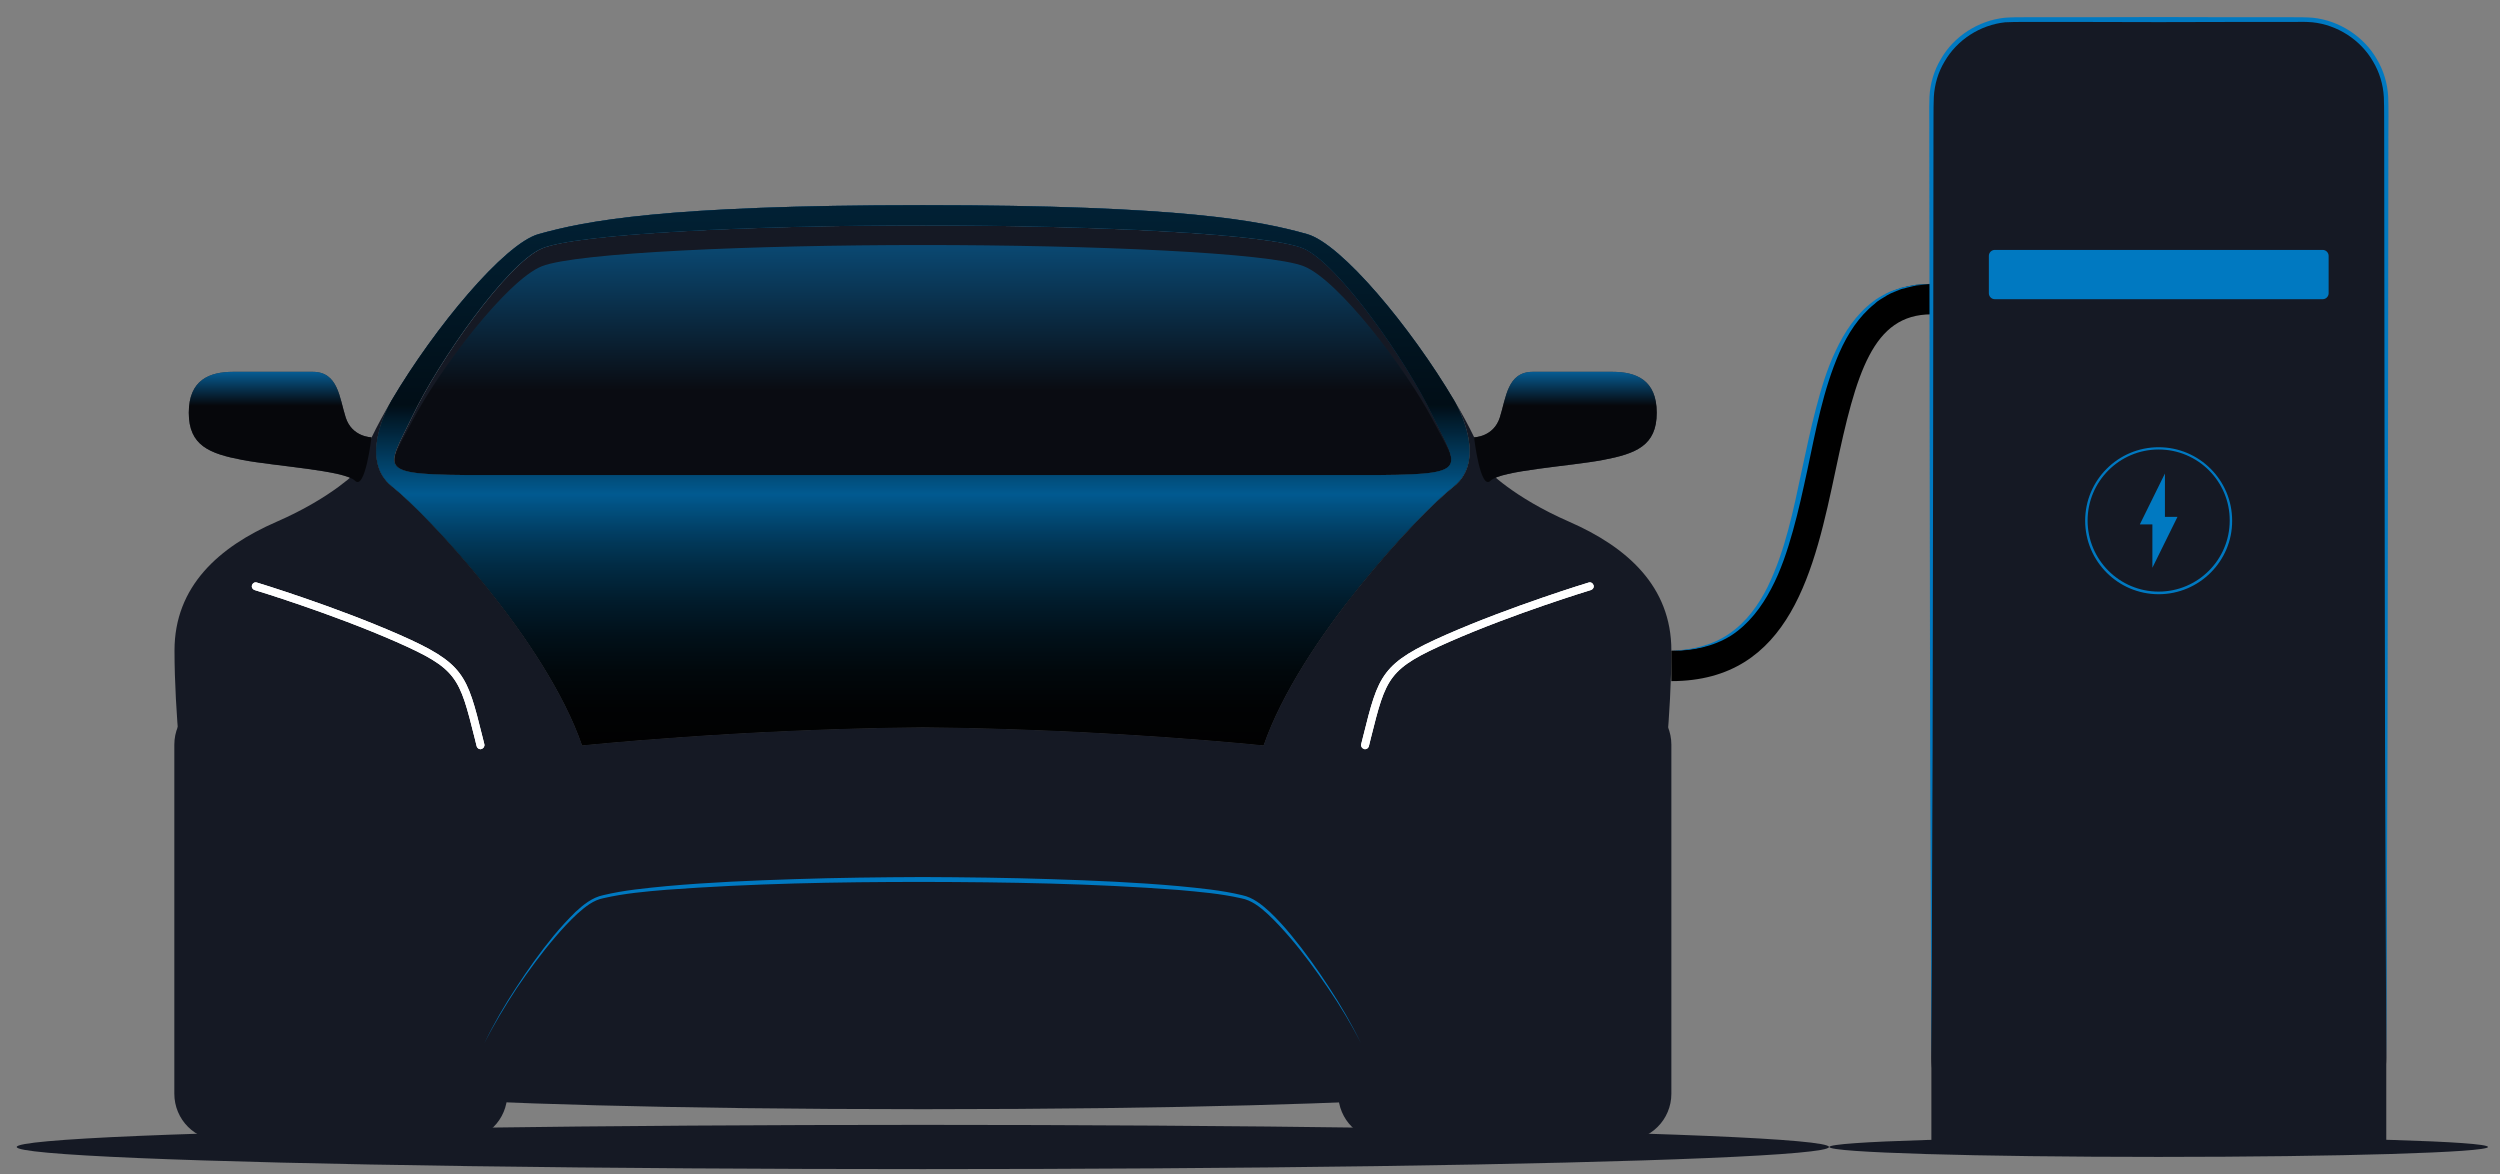
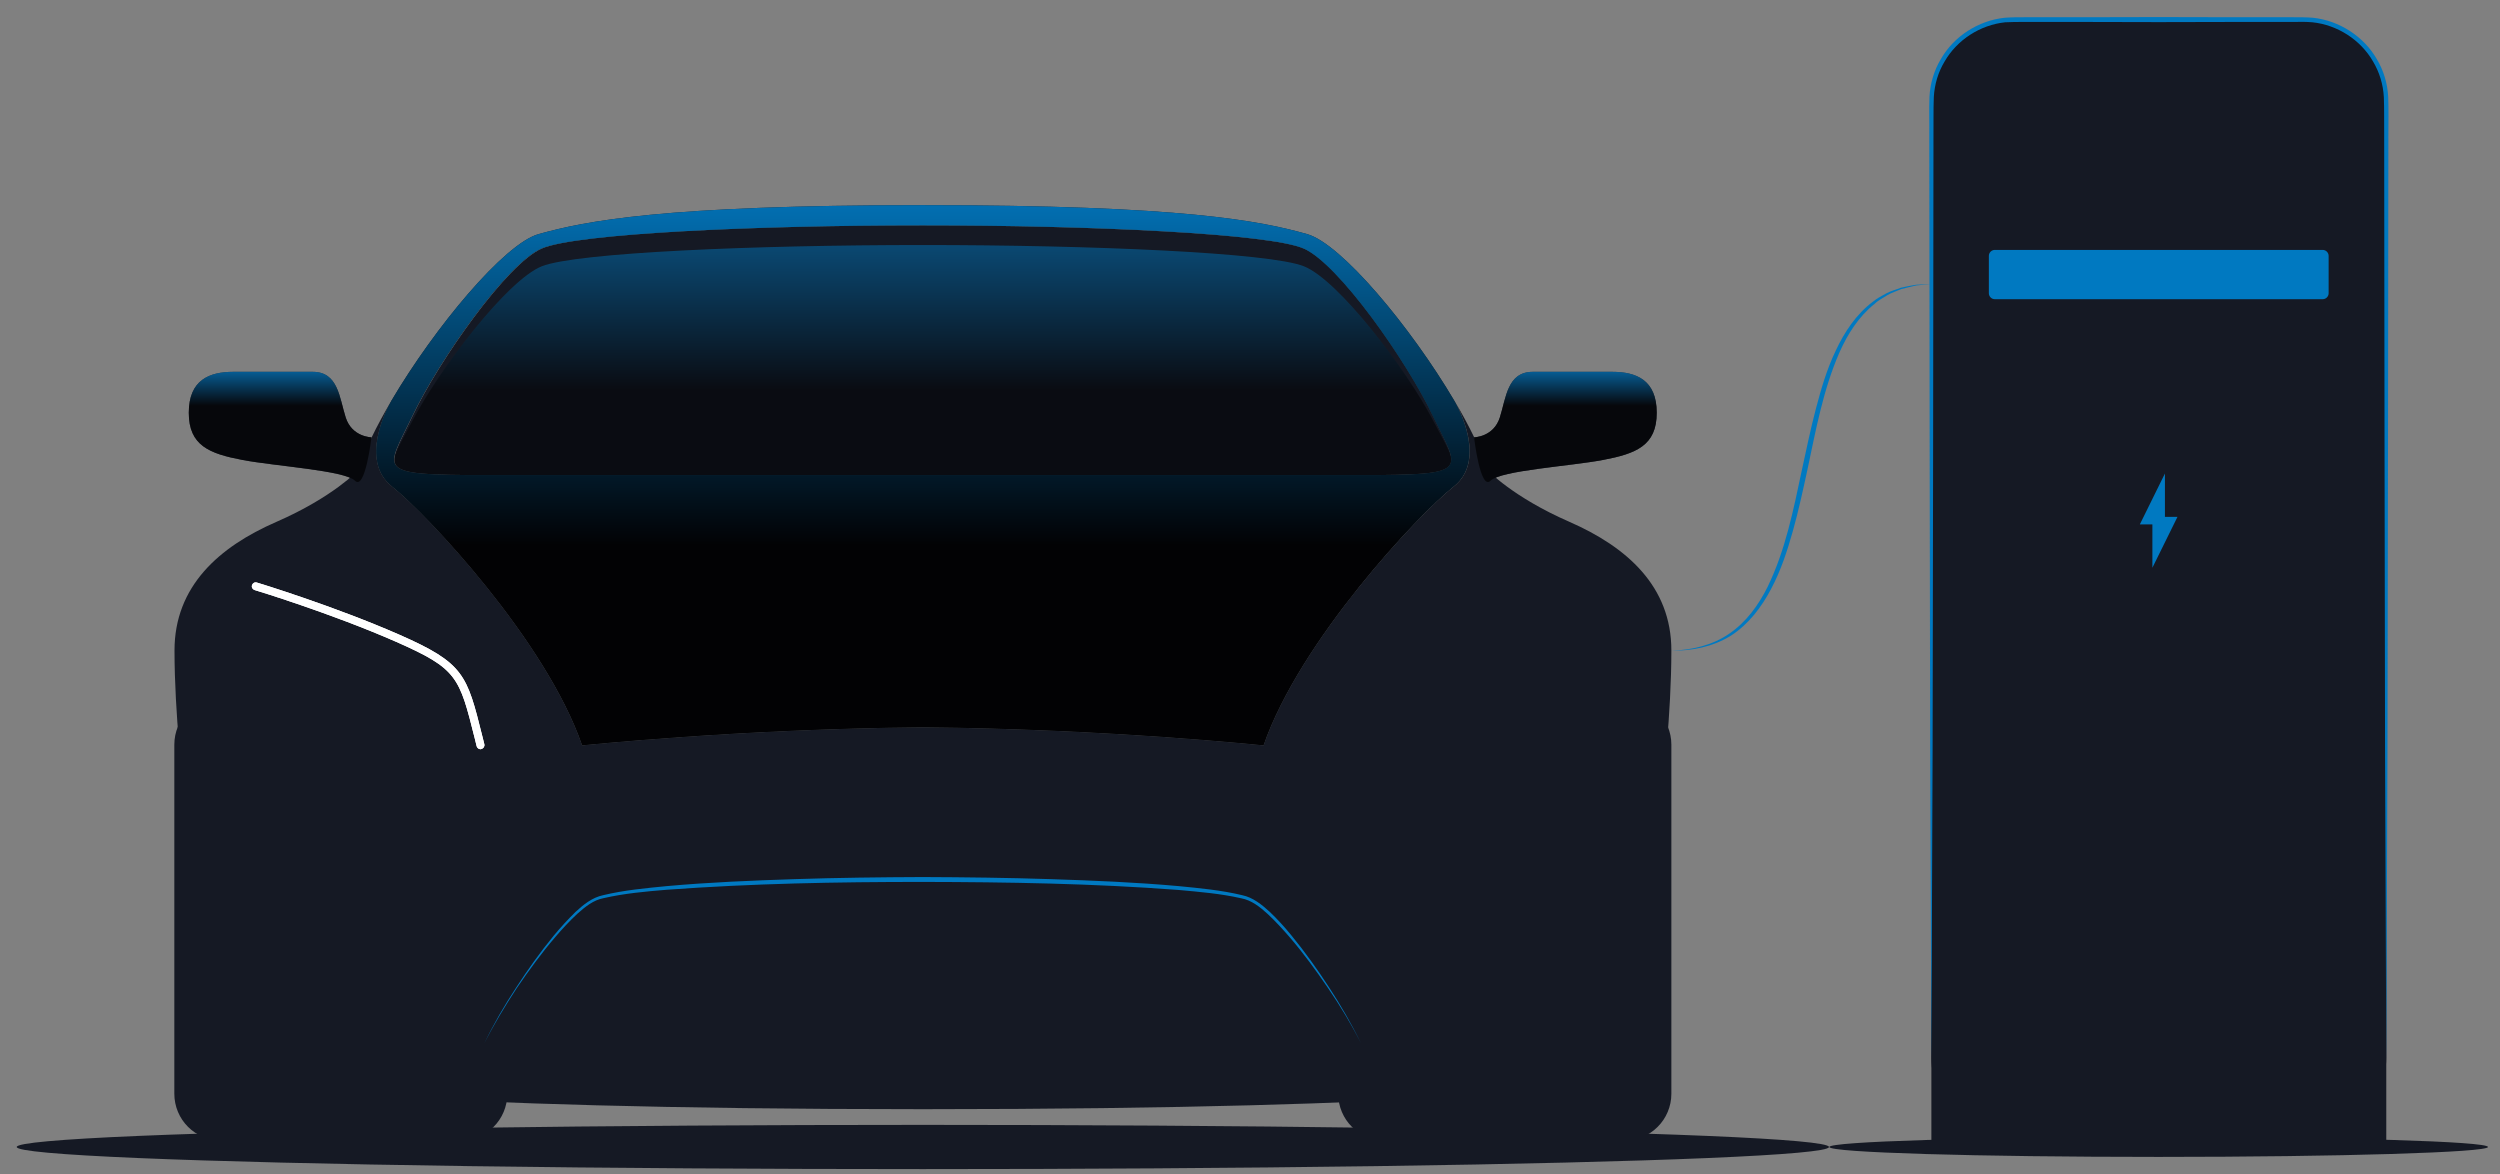
<svg xmlns="http://www.w3.org/2000/svg" version="1.1" id="Layer_1" x="0px" y="0px" viewBox="0 0 1435.5 674.2" style="enable-background:new 0 0 1435.5 674.2;" xml:space="preserve">
  <rect x="0" y="0" width="1435.5" height="674.2" fill="#808080" stroke="none" />
  <style type="text/css">
	.st0{fill:#151924;}
	.st1{opacity:0.5;fill:url(#SVGID_1_);}
	.st2{opacity:0.9;fill:url(#SVGID_00000124859028133622358660000012137503620747788735_);}
	.st3{opacity:0.7;fill:url(#SVGID_00000174597724927557480010000000276753230332921222_);}
	.st4{opacity:0.7;fill:url(#SVGID_00000014593827297406471970000014942229863801231006_);}
	.st5{opacity:0;fill:none;stroke:#FFFFFF;stroke-miterlimit:10;}
	.st6{fill:#FFFFFF;}
	.st7{opacity:0.7;fill:url(#SVGID_00000064352401715847008980000014478060761988852660_);}
	.st8{fill:#0079C1;}
</style>
  <ellipse class="st0" cx="529.9" cy="658.6" rx="520.3" ry="12.7" />
  <path class="st0" d="M1428.6,658.6c0,3.1-84.7,5.7-189.1,5.7s-189.1-2.5-189.1-5.7c0-3.1,84.7-5.7,189.1-5.7  S1428.6,655.4,1428.6,658.6z" />
  <path class="st0" d="M291.3,628c0,14.9-12,26.9-26.9,26.9H127c-14.9,0-26.9-12-26.9-26.9V427.6c0-14.9,12-26.9,26.9-26.9h137.5  c14.9,0,26.9,12,26.9,26.9V628z" />
  <path class="st0" d="M768.4,628c0,14.9,12,26.9,26.9,26.9h137.5c14.9,0,26.9-12,26.9-26.9V427.6c0-14.9-12-26.9-26.9-26.9H795.3  c-14.9,0-26.9,12-26.9,26.9V628z" />
  <path class="st0" d="M959.7,373.5c0-36.9-25.6-59.4-58.4-73.8c-32.8-14.3-47.1-29.7-47.1-29.7c-3.5-11.2-10.4-25.2-19.1-40  c2.6,4.5,18.5,34.4-0.3,49.3C814.2,295.5,746.2,368,725.5,428c0,0-88.5-9.4-195.6-10.4c-107.1,1-195.6,10.4-195.6,10.4  c-20.7-60-88.7-132.5-109.2-148.7c-18.8-14.9-2.9-44.8-0.3-49.3c-8.7,14.8-15.6,28.8-19.1,40c0,0-14.3,15.4-47.1,29.7  c-32.8,14.3-58.4,36.9-58.4,73.8s5.1,77.9,5.1,77.9s18.4,88.1,18.4,102.5c0,14.3-9.6,29.6-5.2,39.6c4.4,10,25,29.2,25,29.2  s85.8,14.2,386.5,14.2s386.5-14.2,386.5-14.2s20.6-19.2,25-29.2c4.4-10-5.2-25.3-5.2-39.6c0-14.3,18.4-102.5,18.4-102.5  S959.7,410.4,959.7,373.5z" />
  <path class="st0" d="M822.9,238.8c-15.2-31.8-54.3-87.5-74.2-96.1c-19.9-8.6-122.6-13.3-218.8-13.3s-198.9,4.6-218.8,13.3  c-19.9,8.6-59,64.3-74.2,96.1c-15.2,31.8-22.6,34,41.4,34c64,0,251.7,0,251.7,0s187.7,0,251.7,0  C845.5,272.8,838.1,270.6,822.9,238.8z" />
  <linearGradient id="SVGID_1_" gradientUnits="userSpaceOnUse" x1="529.858" y1="272.833" x2="529.858" y2="140.667">
    <stop offset="0.37" style="stop-color:#000000" />
    <stop offset="1" style="stop-color:#0079C1" />
  </linearGradient>
  <path class="st1" d="M822.9,241.5c-15.2-29.3-54.3-80.7-74.2-88.6c-19.9-7.9-122.6-12.2-218.8-12.2s-198.9,4.3-218.8,12.2  c-19.9,7.9-59,59.3-74.2,88.6c-15.2,29.3-22.6,31.3,41.4,31.3c64,0,251.7,0,251.7,0s187.7,0,251.7,0  C845.5,272.8,838.1,270.8,822.9,241.5z" />
  <path class="st0" d="M835,230c-24.9-42.1-64.8-90.1-84.5-95.6c-26.6-7.5-71-16.6-220.6-16.6s-194,9.2-220.6,16.6  c-19.7,5.5-59.7,53.6-84.5,95.6c-2.6,4.5-18.5,34.4,0.3,49.3c20.4,16.2,88.5,88.7,109.2,148.7c0,0,88.5-9.4,195.6-10.4  c107.1,1,195.6,10.4,195.6,10.4c20.7-60,88.7-132.5,109.2-148.7C853.5,264.4,837.6,234.5,835,230z M781.5,272.8  c-64,0-251.7,0-251.7,0s-187.7,0-251.7,0c-64,0-56.6-2.2-41.4-34c15.2-31.8,54.3-87.5,74.2-96.1c19.9-8.6,122.6-13.3,218.8-13.3  s198.9,4.6,218.8,13.3c19.9,8.6,59,64.3,74.2,96.1C838.1,270.6,845.5,272.8,781.5,272.8z" />
  <linearGradient id="SVGID_00000111180537282926097130000003752106348315700145_" gradientUnits="userSpaceOnUse" x1="529.858" y1="427.984" x2="529.858" y2="117.683">
    <stop offset="0.37" style="stop-color:#000000" />
    <stop offset="1" style="stop-color:#0079C1" />
  </linearGradient>
  <path style="opacity:0.9;fill:url(#SVGID_00000111180537282926097130000003752106348315700145_);" d="M835,230  c-24.9-42.1-64.8-90.1-84.5-95.6c-26.6-7.5-71-16.6-220.6-16.6s-194,9.2-220.6,16.6c-19.7,5.5-59.7,53.6-84.5,95.6  c-2.6,4.5-18.5,34.4,0.3,49.3c20.4,16.2,88.5,88.7,109.2,148.7c0,0,88.5-9.4,195.6-10.4c107.1,1,195.6,10.4,195.6,10.4  c20.7-60,88.7-132.5,109.2-148.7C853.5,264.4,837.6,234.5,835,230z M781.5,272.8c-64,0-251.7,0-251.7,0s-187.7,0-251.7,0  c-64,0-56.6-2.2-41.4-34c15.2-31.8,54.3-87.5,74.2-96.1c19.9-8.6,122.6-13.3,218.8-13.3s198.9,4.6,218.8,13.3  c19.9,8.6,59,64.3,74.2,96.1C838.1,270.6,845.5,272.8,781.5,272.8z" />
  <linearGradient id="SVGID_00000142869561958842974050000005799185004838708643_" gradientUnits="userSpaceOnUse" x1="529.858" y1="427.984" x2="529.858" y2="117.683">
    <stop offset="0" style="stop-color:#000000" />
    <stop offset="6.986585e-02" style="stop-color:#000204" />
    <stop offset="0.137" style="stop-color:#000A0F" />
    <stop offset="0.203" style="stop-color:#001623" />
    <stop offset="0.269" style="stop-color:#00273E" />
    <stop offset="0.334" style="stop-color:#003D61" />
    <stop offset="0.398" style="stop-color:#00588C" />
    <stop offset="0.461" style="stop-color:#0077BE" />
    <stop offset="0.465" style="stop-color:#0079C1" />
    <stop offset="0.63" style="stop-color:#000000" />
  </linearGradient>
-   <path style="opacity:0.7;fill:url(#SVGID_00000142869561958842974050000005799185004838708643_);" d="M835,230  c-24.9-42.1-64.8-90.1-84.5-95.6c-26.6-7.5-71-16.6-220.6-16.6s-194,9.2-220.6,16.6c-19.7,5.5-59.7,53.6-84.5,95.6  c-2.6,4.5-18.5,34.4,0.3,49.3c20.4,16.2,88.5,88.7,109.2,148.7c0,0,88.5-9.4,195.6-10.4c107.1,1,195.6,10.4,195.6,10.4  c20.7-60,88.7-132.5,109.2-148.7C853.5,264.4,837.6,234.5,835,230z M781.5,272.8c-64,0-251.7,0-251.7,0s-187.7,0-251.7,0  c-64,0-56.6-2.2-41.4-34c15.2-31.8,54.3-87.5,74.2-96.1c19.9-8.6,122.6-13.3,218.8-13.3s198.9,4.6,218.8,13.3  c19.9,8.6,59,64.3,74.2,96.1C838.1,270.6,845.5,272.8,781.5,272.8z" />
  <path class="st0" d="M213.3,251.1c0,0-11.2-0.1-14.8-11.4c-3.6-11.3-4.3-26.2-18.9-26.2c-14.6,0-32.1,0-45.7,0  c-13.6,0-25.5,4.6-25.5,23.5s11.9,23.5,30.8,27.1c18.9,3.6,58.6,6,64.6,11.9C209.7,282.1,213.3,251.1,213.3,251.1z" />
  <linearGradient id="SVGID_00000133529839479228173270000018159283030924130485_" gradientUnits="userSpaceOnUse" x1="160.853" y1="276.922" x2="160.853" y2="213.594">
    <stop offset="0.694" style="stop-color:#000000" />
    <stop offset="1" style="stop-color:#0079C1" />
  </linearGradient>
  <path style="opacity:0.7;fill:url(#SVGID_00000133529839479228173270000018159283030924130485_);" d="M213.3,251.1  c0,0-11.2-0.1-14.8-11.4c-3.6-11.3-4.3-26.2-18.9-26.2c-14.6,0-32.1,0-45.7,0c-13.6,0-25.5,4.6-25.5,23.5s11.9,23.5,30.8,27.1  c18.9,3.6,58.6,6,64.6,11.9C209.7,282.1,213.3,251.1,213.3,251.1z" />
  <path class="st5" d="M275.9,479.9c-23.8,0-44.5-16.1-50.3-39.3l-1.1-4.4c-1.5-5.8-3-12.2-4.2-16.1c-2.3-1.2-6.2-3.1-12.8-6  c-34.1-15-75.3-27.5-75.7-27.7c-13.2-4-24.1-12.9-30.7-25.1c-6.5-12.2-7.9-26.3-3.9-39.5c6.7-22,26.6-36.8,49.6-36.8  c5.1,0,10.1,0.7,15,2.2c0.4,0.1,46.6,14.1,87.3,31.9c19.5,8.5,39.7,18.5,54.1,37.4c12.3,16.2,16.6,33.1,21.9,54.5l1.1,4.4  c3.4,13.4,1.3,27.3-5.8,39.2c-7.1,11.9-18.4,20.3-31.9,23.7C284.5,479.3,280.2,479.9,275.9,479.9z" />
  <path class="st6" d="M275.9,430.2c-1,0-1.9-0.7-2.2-1.7l-1.1-4.5c-8.9-35.5-10-40-45.2-55.5c-37.1-16.3-80.8-29.6-81.2-29.7  c-1.2-0.4-1.9-1.6-1.5-2.8c0.4-1.2,1.6-1.9,2.8-1.5c0.4,0.1,44.3,13.5,81.7,29.9c37.3,16.4,38.9,22.8,47.8,58.5l1.1,4.4  c0.3,1.2-0.4,2.4-1.6,2.7C276.3,430.2,276.1,430.2,275.9,430.2z" />
  <path class="st0" d="M846.4,251.1c0,0,11.2-0.1,14.8-11.4c3.6-11.3,4.3-26.2,18.9-26.2c14.6,0,32.1,0,45.7,0  c13.6,0,25.5,4.6,25.5,23.5s-11.9,23.5-30.8,27.1c-18.9,3.6-58.6,6-64.6,11.9C850,282.1,846.4,251.1,846.4,251.1z" />
  <linearGradient id="SVGID_00000005253579441804680780000000415499497262859945_" gradientUnits="userSpaceOnUse" x1="499.959" y1="276.922" x2="499.959" y2="213.594" gradientTransform="matrix(-1 0 0 1 1398.822 0)">
    <stop offset="0.694" style="stop-color:#000000" />
    <stop offset="1" style="stop-color:#0079C1" />
  </linearGradient>
  <path style="opacity:0.7;fill:url(#SVGID_00000005253579441804680780000000415499497262859945_);" d="M846.4,251.1  c0,0,11.2-0.1,14.8-11.4c3.6-11.3,4.3-26.2,18.9-26.2c14.6,0,32.1,0,45.7,0c13.6,0,25.5,4.6,25.5,23.5s-11.9,23.5-30.8,27.1  c-18.9,3.6-58.6,6-64.6,11.9C850,282.1,846.4,251.1,846.4,251.1z" />
  <path class="st5" d="M783.8,479.9c23.8,0,44.5-16.1,50.3-39.3l1.1-4.4c1.5-5.8,3-12.2,4.2-16.1c2.3-1.2,6.2-3.1,12.8-6  c34.1-15,75.3-27.5,75.7-27.7c13.2-4,24.1-12.9,30.7-25.1c6.5-12.2,7.9-26.3,3.9-39.5c-6.7-22-26.6-36.8-49.6-36.8  c-5.1,0-10.1,0.7-15,2.2c-0.4,0.1-46.6,14.1-87.3,31.9c-19.5,8.5-39.7,18.5-54.1,37.4c-12.3,16.2-16.6,33.1-21.9,54.5l-1.1,4.4  c-3.4,13.4-1.3,27.3,5.8,39.2c7.1,11.9,18.4,20.3,31.9,23.7C775.3,479.3,779.5,479.9,783.8,479.9z" />
-   <path class="st6" d="M783.8,430.2c1,0,1.9-0.7,2.2-1.7l1.1-4.5c8.9-35.5,10-40,45.2-55.5c37.1-16.3,80.8-29.6,81.2-29.7  c1.2-0.4,1.9-1.6,1.5-2.8c-0.4-1.2-1.6-1.9-2.8-1.5c-0.4,0.1-44.3,13.5-81.7,29.9c-37.3,16.4-38.9,22.8-47.8,58.5l-1.1,4.4  c-0.3,1.2,0.4,2.4,1.6,2.7C783.4,430.2,783.6,430.2,783.8,430.2z" />
  <g>
    <path class="st6" d="M275.9,430.2c-1,0-1.9-0.7-2.2-1.7l-1.1-4.5c-8.9-35.5-10-40-45.2-55.5c-37.1-16.3-80.8-29.6-81.2-29.7   c-1.2-0.4-1.9-1.6-1.5-2.8c0.4-1.2,1.6-1.9,2.8-1.5c0.4,0.1,44.3,13.5,81.7,29.9c37.3,16.4,38.9,22.8,47.8,58.5l1.1,4.4   c0.3,1.2-0.4,2.4-1.6,2.7C276.3,430.2,276.1,430.2,275.9,430.2z" />
-     <path class="st6" d="M783.8,430.2c1,0,1.9-0.7,2.2-1.7l1.1-4.5c8.9-35.5,10-40,45.2-55.5c37.1-16.3,80.8-29.6,81.2-29.7   c1.2-0.4,1.9-1.6,1.5-2.8c-0.4-1.2-1.6-1.9-2.8-1.5c-0.4,0.1-44.3,13.5-81.7,29.9c-37.3,16.4-38.9,22.8-47.8,58.5l-1.1,4.4   c-0.3,1.2,0.4,2.4,1.6,2.7C783.4,430.2,783.6,430.2,783.8,430.2z" />
  </g>
  <path class="st0" d="M1322.8,654.9h-166.4c-26.1,0-47.4-21.3-47.4-47.4v-549c0-26.1,21.3-47.4,47.4-47.4h166.4  c26.1,0,47.4,21.3,47.4,47.4v549C1370.1,633.6,1348.8,654.9,1322.8,654.9z" />
  <path class="st8" d="M1333.7,171.8h-188.3c-1.9,0-3.4-1.6-3.4-3.4v-21.5c0-1.9,1.6-3.4,3.4-3.4h188.3c1.9,0,3.4,1.6,3.4,3.4v21.5  C1337.1,170.2,1335.6,171.8,1333.7,171.8z" />
  <g>
-     <path d="M959.7,391.1v-17.5c54.6,0,65.6-52.3,77.3-107.7c10.7-50.6,21.7-102.9,72-102.9v17.5c-33.7,0-43.2,33.6-54.9,89   C1042,326.5,1028.4,391.1,959.7,391.1z" />
-   </g>
+     </g>
  <g>
-     <path class="st8" d="M959.7,373.6c11.8-0.3,23.7-3.1,33.3-9.8c9.7-6.6,16.7-16.3,21.9-26.7c10.3-21.1,14.9-44.4,19.8-67.5   c2.5-11.5,4.9-23.1,7.9-34.6c3-11.4,6.3-22.9,11.5-33.7c5-10.7,11.8-21,21.5-28.2c2.3-2,5.1-3.2,7.6-4.7c2.6-1.4,5.6-2.1,8.3-3.2   c2.9-0.7,5.8-1.2,8.7-1.7l8.9-0.4l-8.8,0.8c-2.9,0.7-5.7,1.3-8.6,2.1c-2.7,1.2-5.5,2-8,3.5c-2.4,1.6-5.1,2.8-7.2,4.9   c-9.2,7.3-15.6,17.4-20.3,28c-9.4,21.5-13.6,44.9-18.5,67.9c-2.5,11.5-5,23.1-8.2,34.5c-3.2,11.4-6.9,22.8-12.5,33.3   c-5.5,10.5-13,20.4-23.1,26.9C983.6,371.4,971.4,373.8,959.7,373.6z" />
+     <path class="st8" d="M959.7,373.6c11.8-0.3,23.7-3.1,33.3-9.8c9.7-6.6,16.7-16.3,21.9-26.7c10.3-21.1,14.9-44.4,19.8-67.5   c2.5-11.5,4.9-23.1,7.9-34.6c3-11.4,6.3-22.9,11.5-33.7c5-10.7,11.8-21,21.5-28.2c2.3-2,5.1-3.2,7.6-4.7c2.6-1.4,5.6-2.1,8.3-3.2   c2.9-0.7,5.8-1.2,8.7-1.7l8.9-0.4l-8.8,0.8c-2.9,0.7-5.7,1.3-8.6,2.1c-2.7,1.2-5.5,2-8,3.5c-2.4,1.6-5.1,2.8-7.2,4.9   c-9.2,7.3-15.6,17.4-20.3,28c-9.4,21.5-13.6,44.9-18.5,67.9c-2.5,11.5-5,23.1-8.2,34.5c-3.2,11.4-6.9,22.8-12.5,33.3   c-5.5,10.5-13,20.4-23.1,26.9C983.6,371.4,971.4,373.8,959.7,373.6" />
  </g>
  <g>
    <polygon class="st8" points="1250.3,296.8 1243.1,296.8 1243.1,271.9 1228.7,301.1 1235.9,301.1 1235.9,326  " />
    <g>
-       <path class="st8" d="M1239.5,341.2c-23.3,0-42.2-18.9-42.2-42.2c0-23.3,18.9-42.2,42.2-42.2c23.3,0,42.2,18.9,42.2,42.2    C1281.8,322.2,1262.8,341.2,1239.5,341.2z M1239.5,258.1c-22.5,0-40.8,18.3-40.8,40.8c0,22.5,18.3,40.8,40.8,40.8    s40.8-18.3,40.8-40.8C1280.4,276.5,1262.1,258.1,1239.5,258.1z" />
-     </g>
+       </g>
  </g>
  <path class="st8" d="M278.2,598.9c5.3-11.1,11.5-21.7,18.2-31.9c6.7-10.3,13.8-20.3,21.6-29.8c3.9-4.7,8.1-9.3,12.5-13.6  c4.4-4.1,9.6-8.3,15.9-9.6c12.1-2.9,24.3-4,36.5-5.2c24.4-2.2,48.9-3.2,73.4-4c24.5-0.8,49-1.1,73.5-1.2c24.5,0.1,49,0.4,73.5,1.2  c24.5,0.8,49,1.8,73.4,4c12.2,1.2,24.4,2.3,36.5,5.2c6.3,1.3,11.4,5.5,15.9,9.6c4.5,4.3,8.6,8.8,12.5,13.6  c7.8,9.5,14.9,19.5,21.6,29.8c6.7,10.3,12.9,20.9,18.2,31.9c-5.5-10.9-11.9-21.4-18.8-31.5c-6.9-10.1-14.1-20-22.1-29.3  c-4-4.6-8.1-9.1-12.6-13.3c-4.5-4.1-9.3-7.9-15.2-9c-11.8-2.7-24.1-3.7-36.2-4.8c-48.8-3.7-97.8-4.5-146.8-4.6  c-49,0-98,0.9-146.8,4.5c-12.2,1-24.4,2.1-36.2,4.8c-6,1.1-10.7,5-15.2,9c-4.4,4.1-8.6,8.6-12.6,13.3c-8,9.3-15.2,19.2-22.1,29.3  C290.1,577.5,283.7,588,278.2,598.9z" />
  <rect x="1109" y="503.7" class="st0" width="261.2" height="154.9" />
  <path class="st8" d="M1109,607.8l-0.7-176.7l-0.3-176.7l-0.2-176.7c0.1-7.4-0.2-14.7,0.1-22.2c0.4-7.5,2.6-15,6.5-21.5  c7.5-13.2,21.6-22.2,36.7-23.8c3.8-0.3,7.5-0.3,11.2-0.3l11,0l22.1,0l44.2-0.1l44.2,0.1l22.1,0l11,0c3.7,0,7.4,0,11.2,0.3  c15.1,1.6,29.2,10.7,36.7,23.8c3.9,6.5,6.1,14,6.5,21.5c0.3,7.5,0.1,14.8,0.1,22.2l-0.2,176.7l-0.3,176.7l-0.7,176.7l-0.7-176.7  l-0.3-176.7l-0.2-176.7c-0.1-7.3,0.1-14.8-0.2-22c-0.4-7.2-2.5-14.2-6.2-20.4c-7.2-12.5-20.5-21-34.8-22.5  c-3.5-0.3-7.2-0.3-10.9-0.2l-11,0l-22.1,0l-44.2,0.1l-44.2-0.1l-22.1,0l-11,0c-3.7,0-7.4,0-10.9,0.2c-14.3,1.5-27.6,10-34.8,22.5  c-3.7,6.1-5.8,13.2-6.2,20.4c-0.3,7.2-0.1,14.7-0.2,22l-0.2,176.7l-0.3,176.7L1109,607.8z" />
</svg>